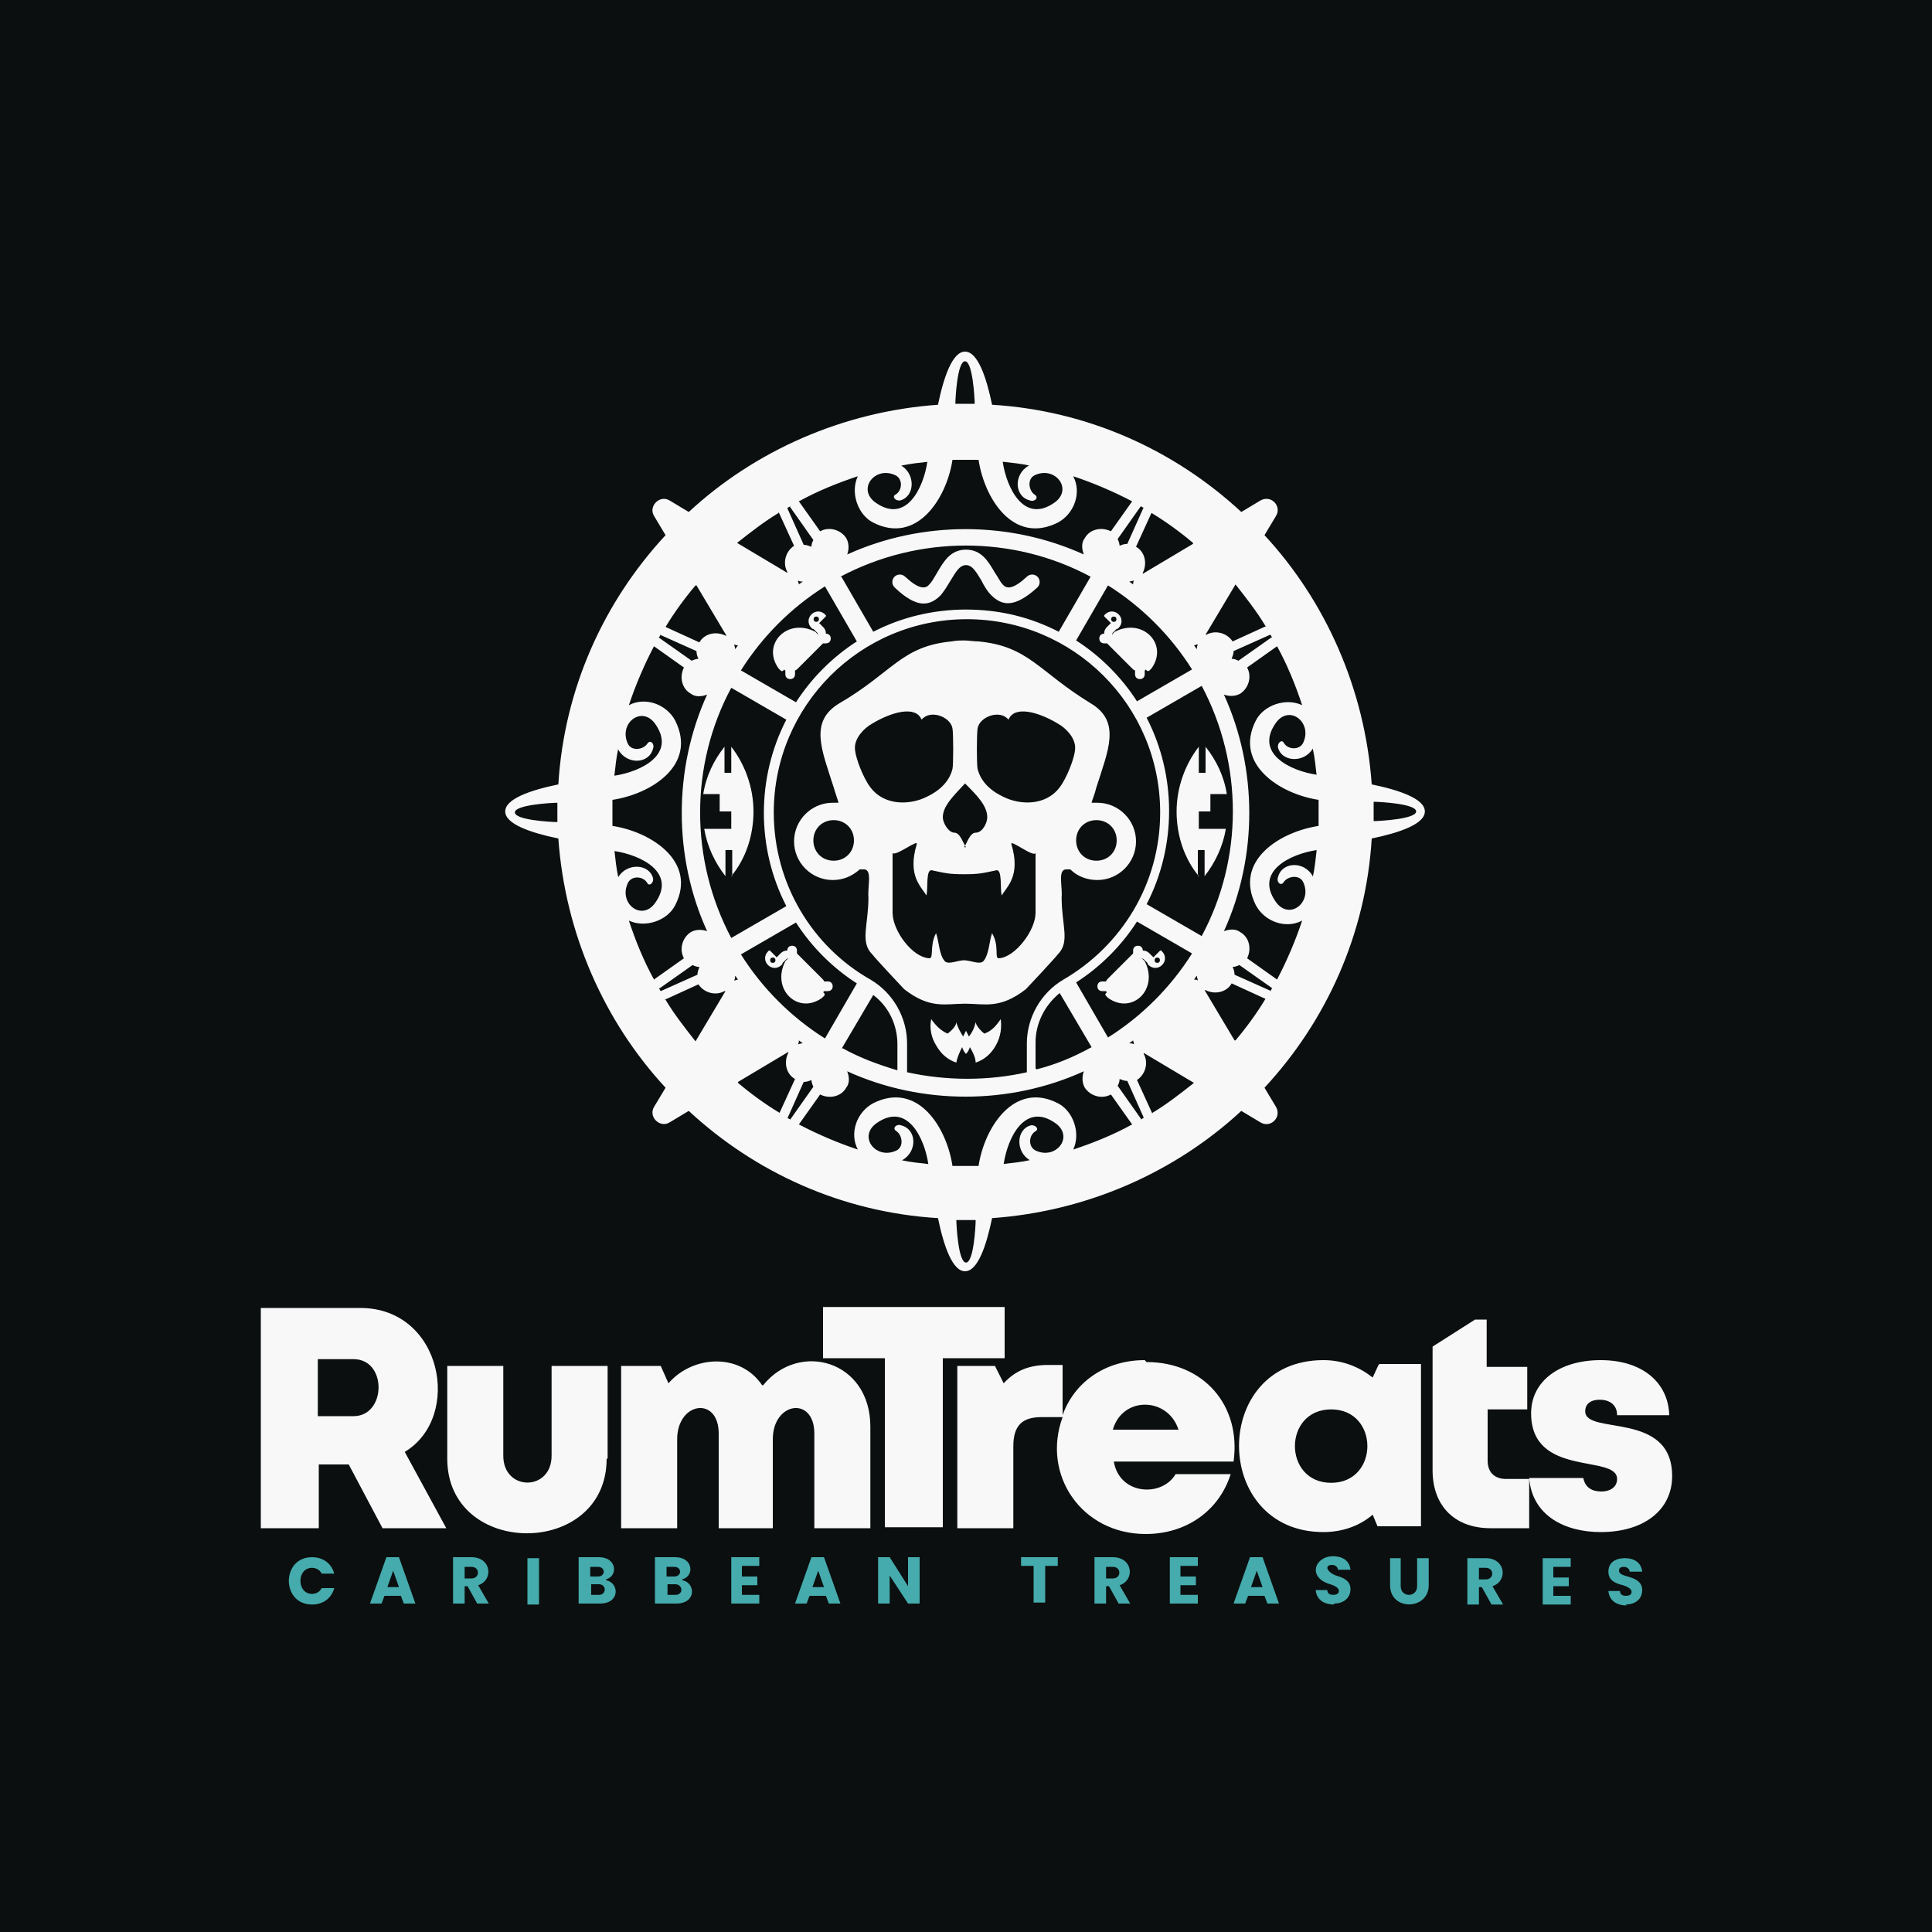
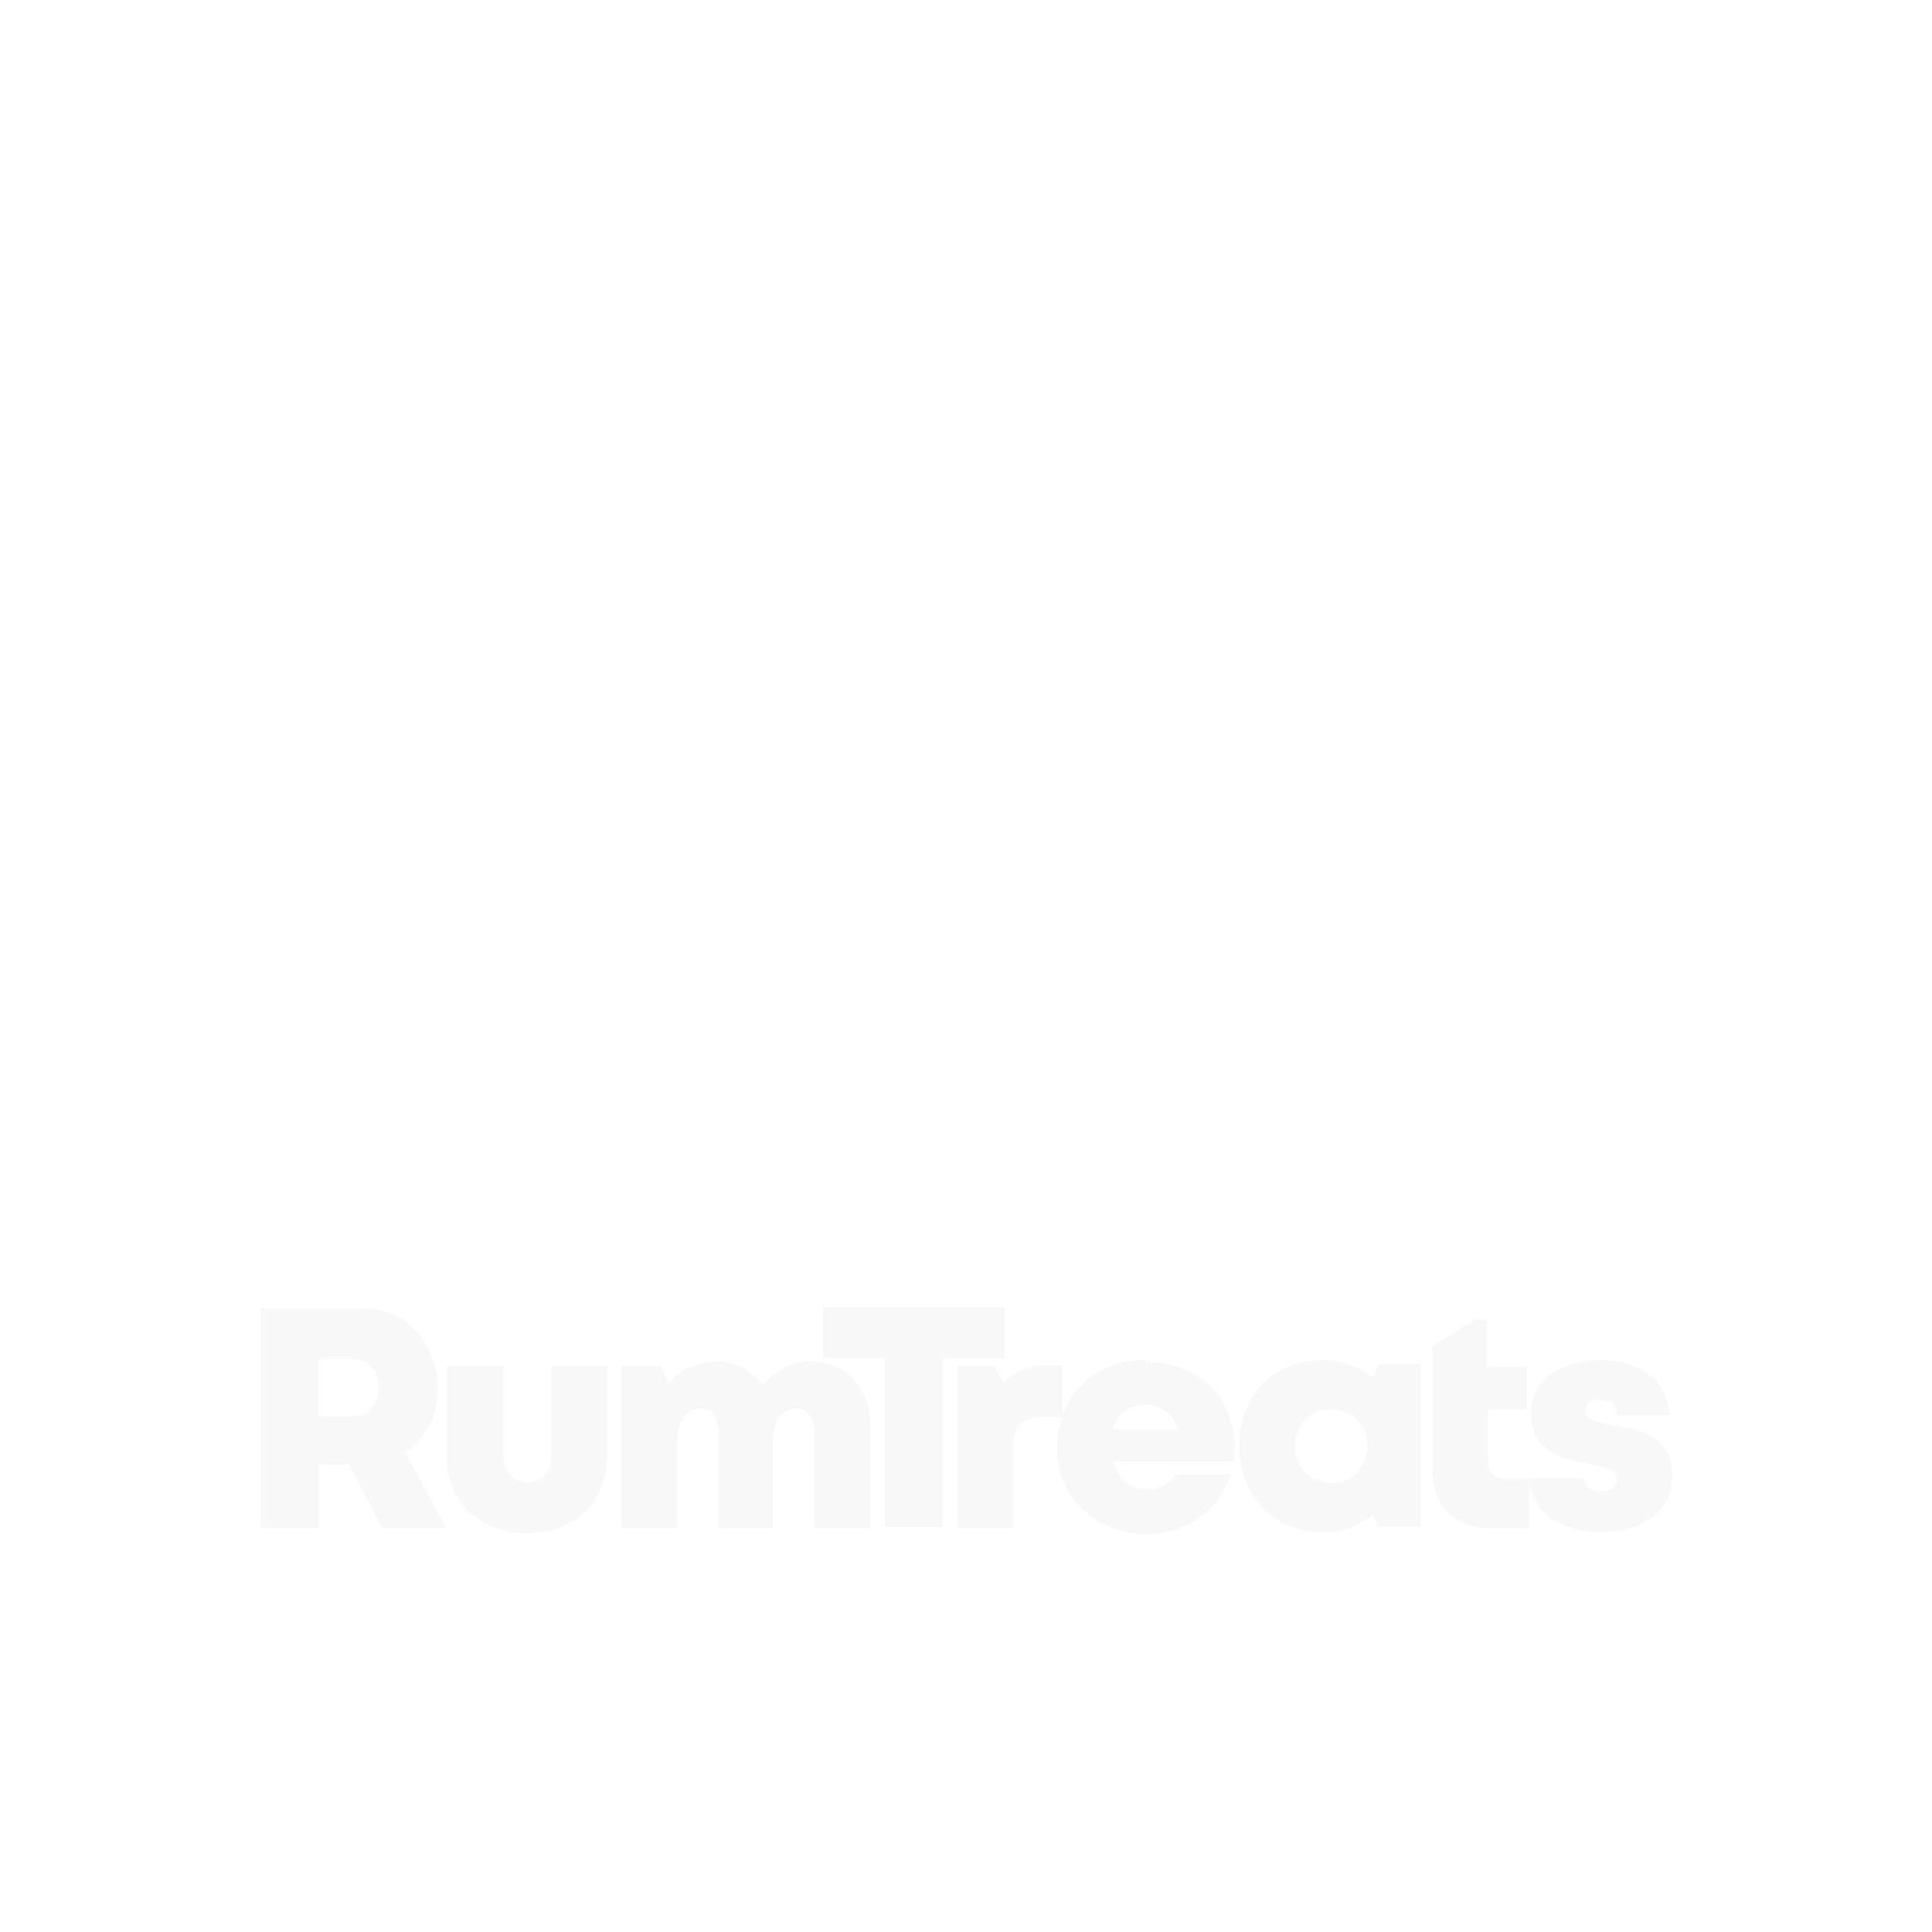
<svg xmlns="http://www.w3.org/2000/svg" xml:space="preserve" width="2000px" height="2000px" version="1.1" style="shape-rendering:geometricPrecision; text-rendering:geometricPrecision; image-rendering:optimizeQuality; fill-rule:evenodd; clip-rule:evenodd" viewBox="0 0 2000 2000">
  <defs>
    <style type="text/css">
   
    .fil0 {fill:#0B0F0F}
    .fil1 {fill:#F8F8F8}
    .fil2 {fill:#45ABAD;fill-rule:nonzero}
    .fil3 {fill:#F8F8F8;fill-rule:nonzero}
   
  </style>
  </defs>
  <g id="Layer_x0020_1">
-     <polygon class="fil0" points="0,-5 2000,-5 2000,2005 0,2005 " />
-     <path class="fil1" d="M863 849c12,0 21,9 21,21 0,12 -9,21 -21,21 -12,0 -21,-9 -21,-21 0,-12 9,-21 21,-21zm-20 -210c1,-1 3,-1 4,0 1,1 1,3 0,4 -1,1 -3,1 -4,0 -1,-1 -1,-3 0,-4zm9 27l-26 26c-1,1 -2,2 -3,2l0 4c0,3 -2,5 -5,5 -3,0 -5,-2 -5,-5l0 -4c0,0 -1,0 -1,-1l-1 1c-1,1 -2,1 -3,0l-2 -2c-18,-25 9,-53 38,-38l2 2c1,1 1,2 0,3l0 0 0 0 0 0c1,-1 1,-3 0,-4l-4 -4c0,0 -1,0 -1,0l-1 -1c-4,-4 -4,-10 0,-14 4,-4 10,-4 14,0l1 1c0,0 0,1 0,1l-7 7 4 4c2,2 3,4 3,7l0 0c3,0 5,2 5,5 0,3 -2,5 -5,5l-4 0zm-54 330c-1,-1 -1,-3 0,-4 1,-1 3,-1 4,0 1,1 1,3 0,4 -1,1 -3,1 -4,0zm27 -9l26 26c1,1 2,2 2,3l4 0c3,0 5,2 5,5 0,3 -2,5 -5,5l-4 0c0,0 0,1 -1,1l1 1c1,1 1,2 0,3l-2 2c-25,18 -53,-9 -38,-38l2 -2c1,-1 2,-1 3,0l0 0 0 0 0 0c-1,-1 -3,-1 -4,0l-4 4c0,0 0,1 0,1l-1 1c-4,4 -10,4 -14,0 -4,-4 -4,-10 0,-14l1 -1c0,0 1,0 1,0l7 7 4 -4c2,-2 4,-3 7,-3l0 0c0,-3 2,-5 5,-5 3,0 5,2 5,5l0 4zm-68 -80c15,-18 23,-42 23,-67 0,-25 -9,-49 -23,-67l0 27 -7 0 0 -27c-11,14 -19,30 -22,49l17 0 0 18 12 0 0 18 -28 0c3,18 11,35 22,49l0 -27 7 0 0 27zm378 -58c-12,0 -21,9 -21,21 0,12 9,21 21,21 12,0 21,-9 21,-21 0,-12 -9,-21 -21,-21zm20 -210c-1,-1 -3,-1 -4,0 -1,1 -1,3 0,4 1,1 3,1 4,0 1,-1 1,-3 0,-4zm-9 27l26 26c1,1 2,2 3,2l0 4c0,3 2,5 5,5 3,0 5,-2 5,-5l0 -4c0,0 1,0 1,-1l1 1c1,1 2,1 3,0l2 -2c18,-25 -9,-53 -38,-38l-2 2c-1,1 -1,2 0,3l0 0 0 0 0 0c-1,-1 -1,-3 0,-4l4 -4c0,0 1,0 1,0l1 -1c4,-4 4,-10 0,-14 -4,-4 -10,-4 -14,0l-1 1c0,0 0,1 0,1l7 7 -4 4c-2,2 -3,4 -3,7l0 0c-3,0 -5,2 -5,5 0,3 2,5 5,5l4 0zm54 330c1,-1 1,-3 0,-4 -1,-1 -3,-1 -4,0 -1,1 -1,3 0,4 1,1 3,1 4,0zm-27 -9l-26 26c-1,1 -2,2 -2,3l-4 0c-3,0 -5,2 -5,5 0,3 2,5 5,5l4 0c0,0 0,1 1,1l-1 1c-1,1 -1,2 0,3l2 2c25,18 53,-9 38,-38l-2 -2c-1,-1 -2,-1 -3,0l0 0 0 0 0 0c1,-1 3,-1 4,0l4 4c0,0 0,1 0,1l1 1c4,4 10,4 14,0 4,-4 4,-10 0,-14l-1 -1c0,0 -1,0 -1,0l-7 7 -4 -4c-2,-2 -4,-3 -7,-3l0 0c0,-3 -2,-5 -5,-5 -3,0 -5,2 -5,5l0 4zm68 -80c-15,-18 -23,-42 -23,-67 0,-25 9,-49 23,-67l0 27 7 0 0 -27c11,14 19,30 22,49l-17 0 0 18 -12 0 0 18 28 0c-3,18 -11,35 -22,49l0 -27 -7 0 0 27zm-241 -338c16,0 23,12 30,24 3,4 5,9 8,12 4,5 11,5 25,-8 3,-3 8,-3 11,0 3,3 3,8 0,11 -24,22 -37,19 -48,8 -4,-4 -7,-9 -10,-15 -5,-8 -9,-16 -16,-16 -7,0 -11,8 -16,16 -3,5 -6,10 -10,15 -11,11 -24,15 -48,-8 -3,-3 -3,-8 0,-11 3,-3 8,-3 11,0 14,13 21,13 25,8 3,-3 5,-7 8,-12 7,-12 14,-24 30,-24zm0 94c-5,0 -10,0 -15,1 -52,5 -61,32 -116,64 -32,19 -18,49 -6,87 2,7 4,12 5,16 -2,0 -4,0 -6,0 -22,0 -40,18 -40,40 0,22 18,40 40,40 11,0 20,-4 28,-11 2,0 3,0 5,0 8,1 3,18 4,29 0,29 -9,46 4,59 3,4 31,34 33,36 27,21 43,15 63,15 20,0 36,6 63,-15 2,-2 30,-32 33,-36 13,-13 4,-30 4,-59 1,-11 -4,-28 4,-29 2,0 4,0 5,0 7,7 17,11 28,11 22,0 40,-18 40,-40 0,-22 -18,-40 -40,-40 -2,0 -4,0 -6,0 1,-4 3,-8 5,-16 12,-38 26,-68 -6,-87 -54,-33 -64,-59 -116,-64 -5,0 -10,-1 -15,-1zm0 214c-3,-4 -6,-15 -12,-15 -6,0 -12,-10 -12,-16 0,-12 12,-23 23,-35 12,12 23,23 23,35 0,6 -5,16 -12,16 -6,0 -9,11 -12,15zm0 214c2,-2 3,-4 4,-7 3,5 6,11 6,16 9,-3 16,-9 21,-18 5,-9 6,-18 5,-27 -5,7 -9,12 -17,15 -4,-3 -9,-9 -9,-12 -1,5 -3,10 -7,15 -1,-2 -2,-4 -3,-6 -1,2 -2,4 -3,6 -3,-5 -6,-10 -7,-15 0,4 -5,9 -9,12 -7,-3 -12,-8 -17,-15 -2,9 0,19 5,27 5,9 12,15 21,18 1,-6 4,-12 6,-16 1,3 2,5 4,7zm234 -398c-22,-35 -52,-65 -87,-87l-33 57c25,16 47,38 63,63l57 -33zm10 276c43,-80 43,-178 0,-259l-57 33c31,60 31,133 0,193l57 33zm-97 105c35,-22 65,-52 87,-87l-57 -33c-16,25 -38,47 -63,63l33 57zm-74 33c20,-5 39,-13 57,-23l-33 -56c-16,13 -25,32 -25,51l0 0 0 27zm-134 3c41,9 84,9 124,0l0 -30 0 0c0,-26 14,-52 38,-66l0 0c60,-35 100,-99 100,-173 0,-111 -90,-200 -200,-200 -111,0 -200,90 -200,200 0,74 40,139 100,173l0 0c24,14 38,40 38,66l0 0 0 30zm-67 -25c18,10 37,17 57,23l0 -27 0 0c0,-20 -9,-39 -25,-51l-33 56zm-105 -97c22,35 52,65 87,87l33 -57c-25,-16 -47,-38 -63,-63l-57 33zm-10 -276c-43,80 -43,178 0,259l57 -33c-31,-60 -31,-133 0,-193l-57 -33zm97 -105c-35,22 -65,52 -87,87l57 33c16,-25 38,-47 63,-63l-33 -57zm17 -10l33 57c29,-15 62,-23 96,-23 35,0 67,8 96,23l33 -57c-80,-43 -178,-43 -259,0zm302 8c-1,-1 -3,-2 -4,-3 2,0 4,-1 5,-1 -1,1 -1,3 -1,4zm66 67c-1,-1 -2,-3 -3,-4 1,0 3,-1 4,-1 -1,2 -1,4 -1,5zm-3 342c1,-1 2,-3 3,-4 0,2 1,4 1,5 -1,-1 -3,-1 -4,-1zm-67 66c1,-1 3,-2 4,-3 0,1 1,3 1,4 -2,-1 -4,-1 -5,-1zm-342 -3c1,1 3,2 4,3 -2,0 -4,1 -5,1 1,-1 1,-3 1,-4zm-66 -67c1,1 2,3 3,4 -1,0 -3,1 -4,1 1,-2 1,-3 1,-5zm3 -342c-1,1 -2,3 -3,4 0,-2 -1,-4 -1,-5 1,1 3,1 4,1zm67 -66c-1,1 -3,2 -4,3 0,-1 -1,-3 -1,-4 2,1 3,1 5,1zm235 -120c-9,-2 -19,-3 -28,-4 4,27 22,65 54,42 19,-14 0,-38 -21,-28 -8,4 -6,16 0,20 5,3 0,8 -5,6 -16,-4 -17,-27 -1,-36zm118 44c-1,-1 -2,-1 -3,-2l-24 34c1,2 2,5 2,7 2,-1 5,-2 8,-2l17 -38zm51 36c-13,-11 -28,-22 -43,-31l-16 35 0 0c9,5 12,17 7,27 0,0 0,0 0,1l52 -31zm75 86c-9,-15 -20,-29 -31,-43l-31 52c0,0 0,0 1,0 9,-5 21,-2 27,7l0 0 35 -16zm7 12c-1,-1 -1,-2 -2,-3l-38 17c0,3 -1,5 -2,8 3,0 5,1 7,2l34 -24zm46 143c-1,-9 -2,-19 -4,-28 -9,15 -32,14 -36,-1 -1,-5 4,-9 6,-5 4,7 16,8 20,0 10,-21 -14,-40 -28,-21 -23,32 15,50 42,54zm-4 105c2,-9 3,-19 4,-28 -27,4 -65,22 -42,54 14,19 38,0 28,-21 -4,-8 -16,-6 -20,0 -3,5 -8,0 -6,-5 4,-16 27,-17 36,-1zm-37 106c10,-19 19,-40 26,-61 -17,9 -39,1 -48,-16 -23,-46 25,-76 65,-82 0,-9 0,-18 0,-27 -40,-6 -88,-37 -65,-82 8,-16 31,-24 48,-16 -7,-21 -15,-41 -26,-61l-31 22 0 0c5,9 2,21 -7,27 -5,3 -12,3 -17,1 35,77 35,168 0,245 5,-2 12,-3 17,1 9,5 12,17 7,27l0 0 31 22zm-7 12c1,-1 1,-2 2,-3l-34 -24c-2,1 -5,2 -7,2 1,2 2,5 2,8l38 17zm-36 51c11,-13 22,-28 31,-43l-35 -16 0 0c-5,9 -17,12 -27,7 0,0 0,0 -1,0l31 52zm-86 75c15,-9 29,-20 43,-31l-52 -31c0,0 0,0 0,1 5,9 2,21 -7,27l0 0 16 35zm-12 7c1,-1 2,-1 3,-2l-17 -38c-3,0 -5,-1 -8,-2 0,3 -1,5 -2,7l24 34zm-143 46c9,-1 19,-2 28,-4 -15,-9 -14,-32 1,-36 5,-1 9,4 5,6 -7,4 -8,16 0,20 21,10 40,-14 21,-28 -32,-23 -50,15 -54,42zm-105 -4c9,2 19,3 28,4 -4,-27 -22,-65 -54,-42 -19,14 0,38 21,28 8,-4 6,-16 0,-20 -5,-3 0,-8 5,-6 16,4 17,27 1,36zm-106 -37c19,10 40,19 61,26 -9,-17 -1,-39 16,-48 46,-23 76,25 82,65 9,0 18,0 27,0 6,-40 37,-88 82,-65 16,8 24,31 16,48 21,-7 41,-15 61,-26l-22 -31 0 0c-9,5 -21,2 -27,-7 -3,-5 -3,-12 -1,-17 -77,35 -168,35 -245,0 2,5 3,12 -1,17 -5,9 -17,12 -27,7l0 0 -22 31zm-12 -7c1,1 2,1 3,2l24 -34c-1,-2 -2,-5 -2,-7 -2,1 -5,2 -8,2l-17 38zm-51 -36c13,11 28,22 43,31l16 -35 0 0c-9,-5 -12,-17 -7,-27 0,0 0,0 0,-1l-52 31zm-75 -86c9,15 20,29 31,43l31 -52c0,0 0,0 -1,0 -9,5 -21,2 -27,-7l0 0 -35 16zm-7 -12c1,1 1,2 2,3l38 -17c0,-3 1,-5 2,-8 -3,0 -5,-1 -7,-2l-34 24zm-46 -143c1,9 2,19 4,28 9,-15 32,-14 36,1 1,5 -4,9 -6,5 -4,-7 -16,-8 -20,0 -10,21 14,40 28,21 23,-32 -15,-50 -42,-54zm4 -105c-2,9 -3,19 -4,28 27,-4 65,-22 42,-54 -14,-19 -38,0 -28,21 4,8 16,6 20,0 3,-5 8,0 6,5 -4,16 -27,17 -36,1zm37 -106c-10,19 -19,40 -26,61 17,-9 39,-1 48,16 23,46 -25,76 -65,82 0,9 0,18 0,27 40,6 88,37 65,82 -8,16 -31,24 -48,16 7,21 15,41 26,61l31 -22 0 0c-5,-9 -2,-21 7,-27 5,-3 12,-3 17,-1 -35,-77 -35,-168 0,-245 -5,2 -12,3 -17,-1 -9,-5 -12,-17 -7,-27l0 0 -31 -22zm7 -12c-1,1 -1,2 -2,3l34 24c2,-1 5,-2 7,-2 -1,-2 -2,-5 -2,-8l-38 -17zm36 -51c-11,13 -22,28 -31,43l35 16 0 0c5,-9 17,-12 27,-7 0,0 0,0 1,0l-31 -52zm86 -75c-15,9 -29,20 -43,31l52 31c0,0 0,0 0,-1 -5,-9 -2,-21 7,-27l0 0 -16 -35zm12 -7c-1,1 -2,1 -3,2l17 38c3,0 5,1 8,2 0,-3 1,-5 2,-7l-24 -34zm143 -46c-9,1 -19,2 -28,4 15,9 14,32 -1,36 -5,1 -9,-4 -5,-6 7,-4 8,-16 0,-20 -21,-10 -40,14 -21,28 32,23 50,-15 54,-42zm25 -2c-6,40 -37,88 -82,65 -16,-8 -24,-31 -16,-48 -21,7 -41,15 -61,26l22 31 0 0c9,-5 21,-2 27,7 3,5 3,12 1,17 77,-35 168,-35 245,0 -2,-5 -3,-12 1,-17 5,-9 17,-12 27,-7l0 0 22 -31c-19,-10 -40,-19 -61,-26 9,17 1,39 -16,48 -46,23 -76,-25 -82,-65 -9,0 -18,0 -27,0zm436 375c0,-7 0,-14 0,-21 6,0 44,2 44,10 0,8 -39,10 -44,10zm-433 412c7,0 14,0 21,0 0,6 -2,44 -10,44 -8,0 -10,-39 -10,-44zm-412 -433c0,7 0,14 0,21 -6,0 -44,-2 -44,-10 0,-8 39,-10 44,-10zm394 -411c-99,7 -190,48 -258,111l-20 -12c-10,-6 -22,6 -16,16l12 20c-64,69 -105,159 -111,258 -29,6 -55,15 -55,28 0,13 26,22 55,28 7,99 48,190 111,258l-12 20c-6,10 6,22 16,16l20 -12c69,64 159,105 258,111 6,29 15,55 28,55 13,0 22,-26 28,-55 99,-7 190,-48 258,-111l20 12c10,6 22,-5 16,-16l-12 -20c64,-69 105,-159 111,-258 29,-6 55,-15 55,-28 0,-13 -26,-22 -55,-28 -7,-99 -48,-190 -111,-258l12 -20c6,-10 -5,-22 -16,-16l-20 12c-69,-64 -159,-105 -258,-111 -6,-29 -15,-55 -28,-55 -13,0 -22,26 -28,55zm18 -1c0,-6 2,-44 10,-44 8,0 10,39 10,44 -7,0 -14,0 -21,0zm10 576c-8,0 -17,5 -21,1 -6,-7 -6,-21 -9,-29 -7,13 -2,26 -7,26 -18,-1 -38,-29 -38,-47l0 -62c3,4 27,-15 25,-9 -10,33 5,44 10,53 2,-7 -1,-28 6,-26 14,3 18,4 33,4 15,0 19,-1 33,-4 7,-2 4,19 6,26 5,-9 20,-20 10,-53 -2,-6 23,14 25,9l0 62c0,18 -21,46 -38,47 -5,0 1,-12 -7,-26 -3,8 -3,22 -9,29 -4,4 -13,-1 -21,-1zm-45 -249c-6,-15 -31,-8 -51,4 -9,5 -18,15 -18,25 0,10 9,32 16,41 15,20 42,18 58,10 15,-7 24,-17 27,-29 1,-4 1,-36 0,-42 -2,-12 -23,-20 -32,-9zm90 0c6,-15 31,-8 51,4 9,5 18,15 18,25 0,10 -9,32 -16,41 -15,20 -42,18 -58,10 -15,-7 -24,-17 -27,-29 -1,-4 -1,-36 0,-42 2,-12 23,-20 32,-9z" />
-     <path class="fil2" d="M323 1612c11,0 20,6 23,17l-13 0c-2,-4 -6,-6 -10,-6 -16,0 -16,27 0,27 4,0 8,-2 10,-6l13 0c-3,11 -12,17 -23,17 -32,0 -32,-49 0,-49zm93 40l-18 0 -3 8 -12 0 17 -48 13 0 17 48 -12 0 -3 -8zm-3 -9l-6 -17 -6 17 12 0zm81 17l-10 -18 -3 0 0 18 -12 0 0 -48 19 0c21,0 23,24 7,29l11 19 -13 0zm-13 -26l7 0c9,0 9,-12 0,-12l-7 0 0 12zm77 -21l0 48 -12 0 0 -48 12 0zm70 23c13,3 14,24 -7,24l-22 0 0 -48 21 0c19,0 20,20 7,23zm-17 -4l8 0c8,0 8,-10 0,-10l-8 0 0 10zm9 19c8,0 8,-11 0,-11l-8 0 0 11 9 0zm87 -15c13,3 14,24 -7,24l-22 0 0 -48 21 0c19,0 20,20 7,23zm-17 -4l8 0c8,0 8,-10 0,-10l-8 0 0 10zm9 19c9,0 8,-11 0,-11l-8 0 0 11 9 0zm69 -29l0 10 16 0 0 9 -16 0 0 10 18 0 0 9 -29 0 0 -48 29 0 0 9 -18 0zm88 30l-18 0 -3 8 -12 0 17 -48 13 0 17 48 -12 0 -3 -8zm-3 -9l-6 -17 -6 17 12 0zm99 17l-12 0 -19 -29 0 29 -12 0 0 -48 12 0 19 30 0 -30 12 0 0 48zm143 -48l0 9 -13 0 0 38 -12 0 0 -38 -13 0 0 -9 37 0zm63 48l-10 -18 -3 0 0 18 -12 0 0 -48 19 0c21,0 23,24 7,29l11 19 -13 0zm-13 -26l7 0c9,0 9,-12 0,-12l-7 0 0 12zm77 -12l0 10 16 0 0 9 -16 0 0 10 18 0 0 9 -29 0 0 -48 29 0 0 9 -18 0zm88 30l-18 0 -3 8 -12 0 17 -48 13 0 17 48 -12 0 -3 -8zm-3 -9l-6 -17 -6 17 12 0zm74 18c-9,0 -18,-4 -19,-15l12 0c0,3 2,5 6,5 3,0 6,-1 6,-4 0,-4 -6,-6 -9,-7 -24,-7 -16,-29 3,-29 9,0 17,4 18,14l-13 0c0,-3 -3,-5 -6,-5 -8,0 -6,7 4,11 7,2 15,5 15,14 0,10 -8,15 -17,15zm69 -48l0 29c0,12 17,12 17,0l0 -29 12 0 0 28c0,26 -40,27 -40,0l0 -28 12 0zm94 48l-10 -18 -3 0 0 18 -12 0 0 -48 19 0c21,0 23,24 7,29l11 19 -13 0zm-13 -26l7 0c9,0 9,-12 0,-12l-7 0 0 12zm77 -12l0 10 16 0 0 9 -16 0 0 10 18 0 0 9 -29 0 0 -48 29 0 0 9 -18 0zm76 39c-9,0 -18,-4 -19,-15l12 0c0,3 2,5 6,5 3,0 6,-1 6,-4 0,-4 -6,-6 -9,-7 -8,-2 -15,-5 -15,-14 0,-10 8,-14 17,-14 9,0 17,4 18,14l-13 0c0,-3 -3,-5 -6,-5 -3,0 -5,1 -5,4 0,4 6,5 9,6 7,2 15,5 15,14 0,10 -8,15 -17,15z" />
    <path class="fil3" d="M1657 1586c45,0 74,-23 74,-58 0,-68 -90,-42 -90,-67 0,-8 6,-12 15,-12 10,0 18,5 18,16l54 0c-1,-34 -28,-57 -71,-57 -43,0 -72,22 -72,55 0,67 89,42 89,68 0,9 -8,13 -16,13 -10,0 -17,-4 -19,-14l-56 0c3,39 37,56 74,56zm-230 -173l-6 13c-14,-11 -31,-18 -51,-18 -117,0 -116,178 0,178 19,0 37,-6 51,-18l5 12 45 0 0 -168 -43 0zm-49 122c-50,0 -50,-76 0,-76 50,0 50,76 0,76zm-193 -127c-41,0 -73,23 -85,57l0 -52 -15 0c-20,0 -34,6 -46,19l-9 -18 -39 0 0 168 58 0 0 -85c0,-21 9,-30 29,-30l22 0c-22,60 20,121 86,121 42,0 76,-24 88,-62l-57 0c-14,24 -58,22 -64,-13l124 0c8,-58 -31,-103 -90,-103zm-146 -55l-187 0 0 53 64 0 0 175 60 0 0 -175 64 0 0 -53zm-250 81c-23,-34 -72,-31 -97,-2l-8 -18 -41 0 0 168 58 0 0 -92c0,-39 43,-45 43,-6l0 98 56 0 0 -92c0,-39 43,-45 43,-6l0 98 58 0 0 -105c0,-69 -74,-89 -111,-43zm-160 76l0 -96 -58 0 0 93c0,37 -50,37 -50,0l0 -93 -58 0 0 96c0,103 165,103 165,0zm-234 72l67 0 -43 -79c60,-36 39,-149 -46,-149l-103 0 0 228 60 0 0 -66 31 0 35 66zm-66 -175l37 0c35,0 34,59 0,59l-37 0 0 -59zm891 73l-68 0c10,-35 57,-34 68,0zm339 51c-12,0 -19,-7 -19,-19l0 -53 41 0 0 -44 -42 0 0 -49 -12 0 -44 28 0 128c0,37 23,60 60,60l40 0 0 -51 -22 0z" />
  </g>
</svg>